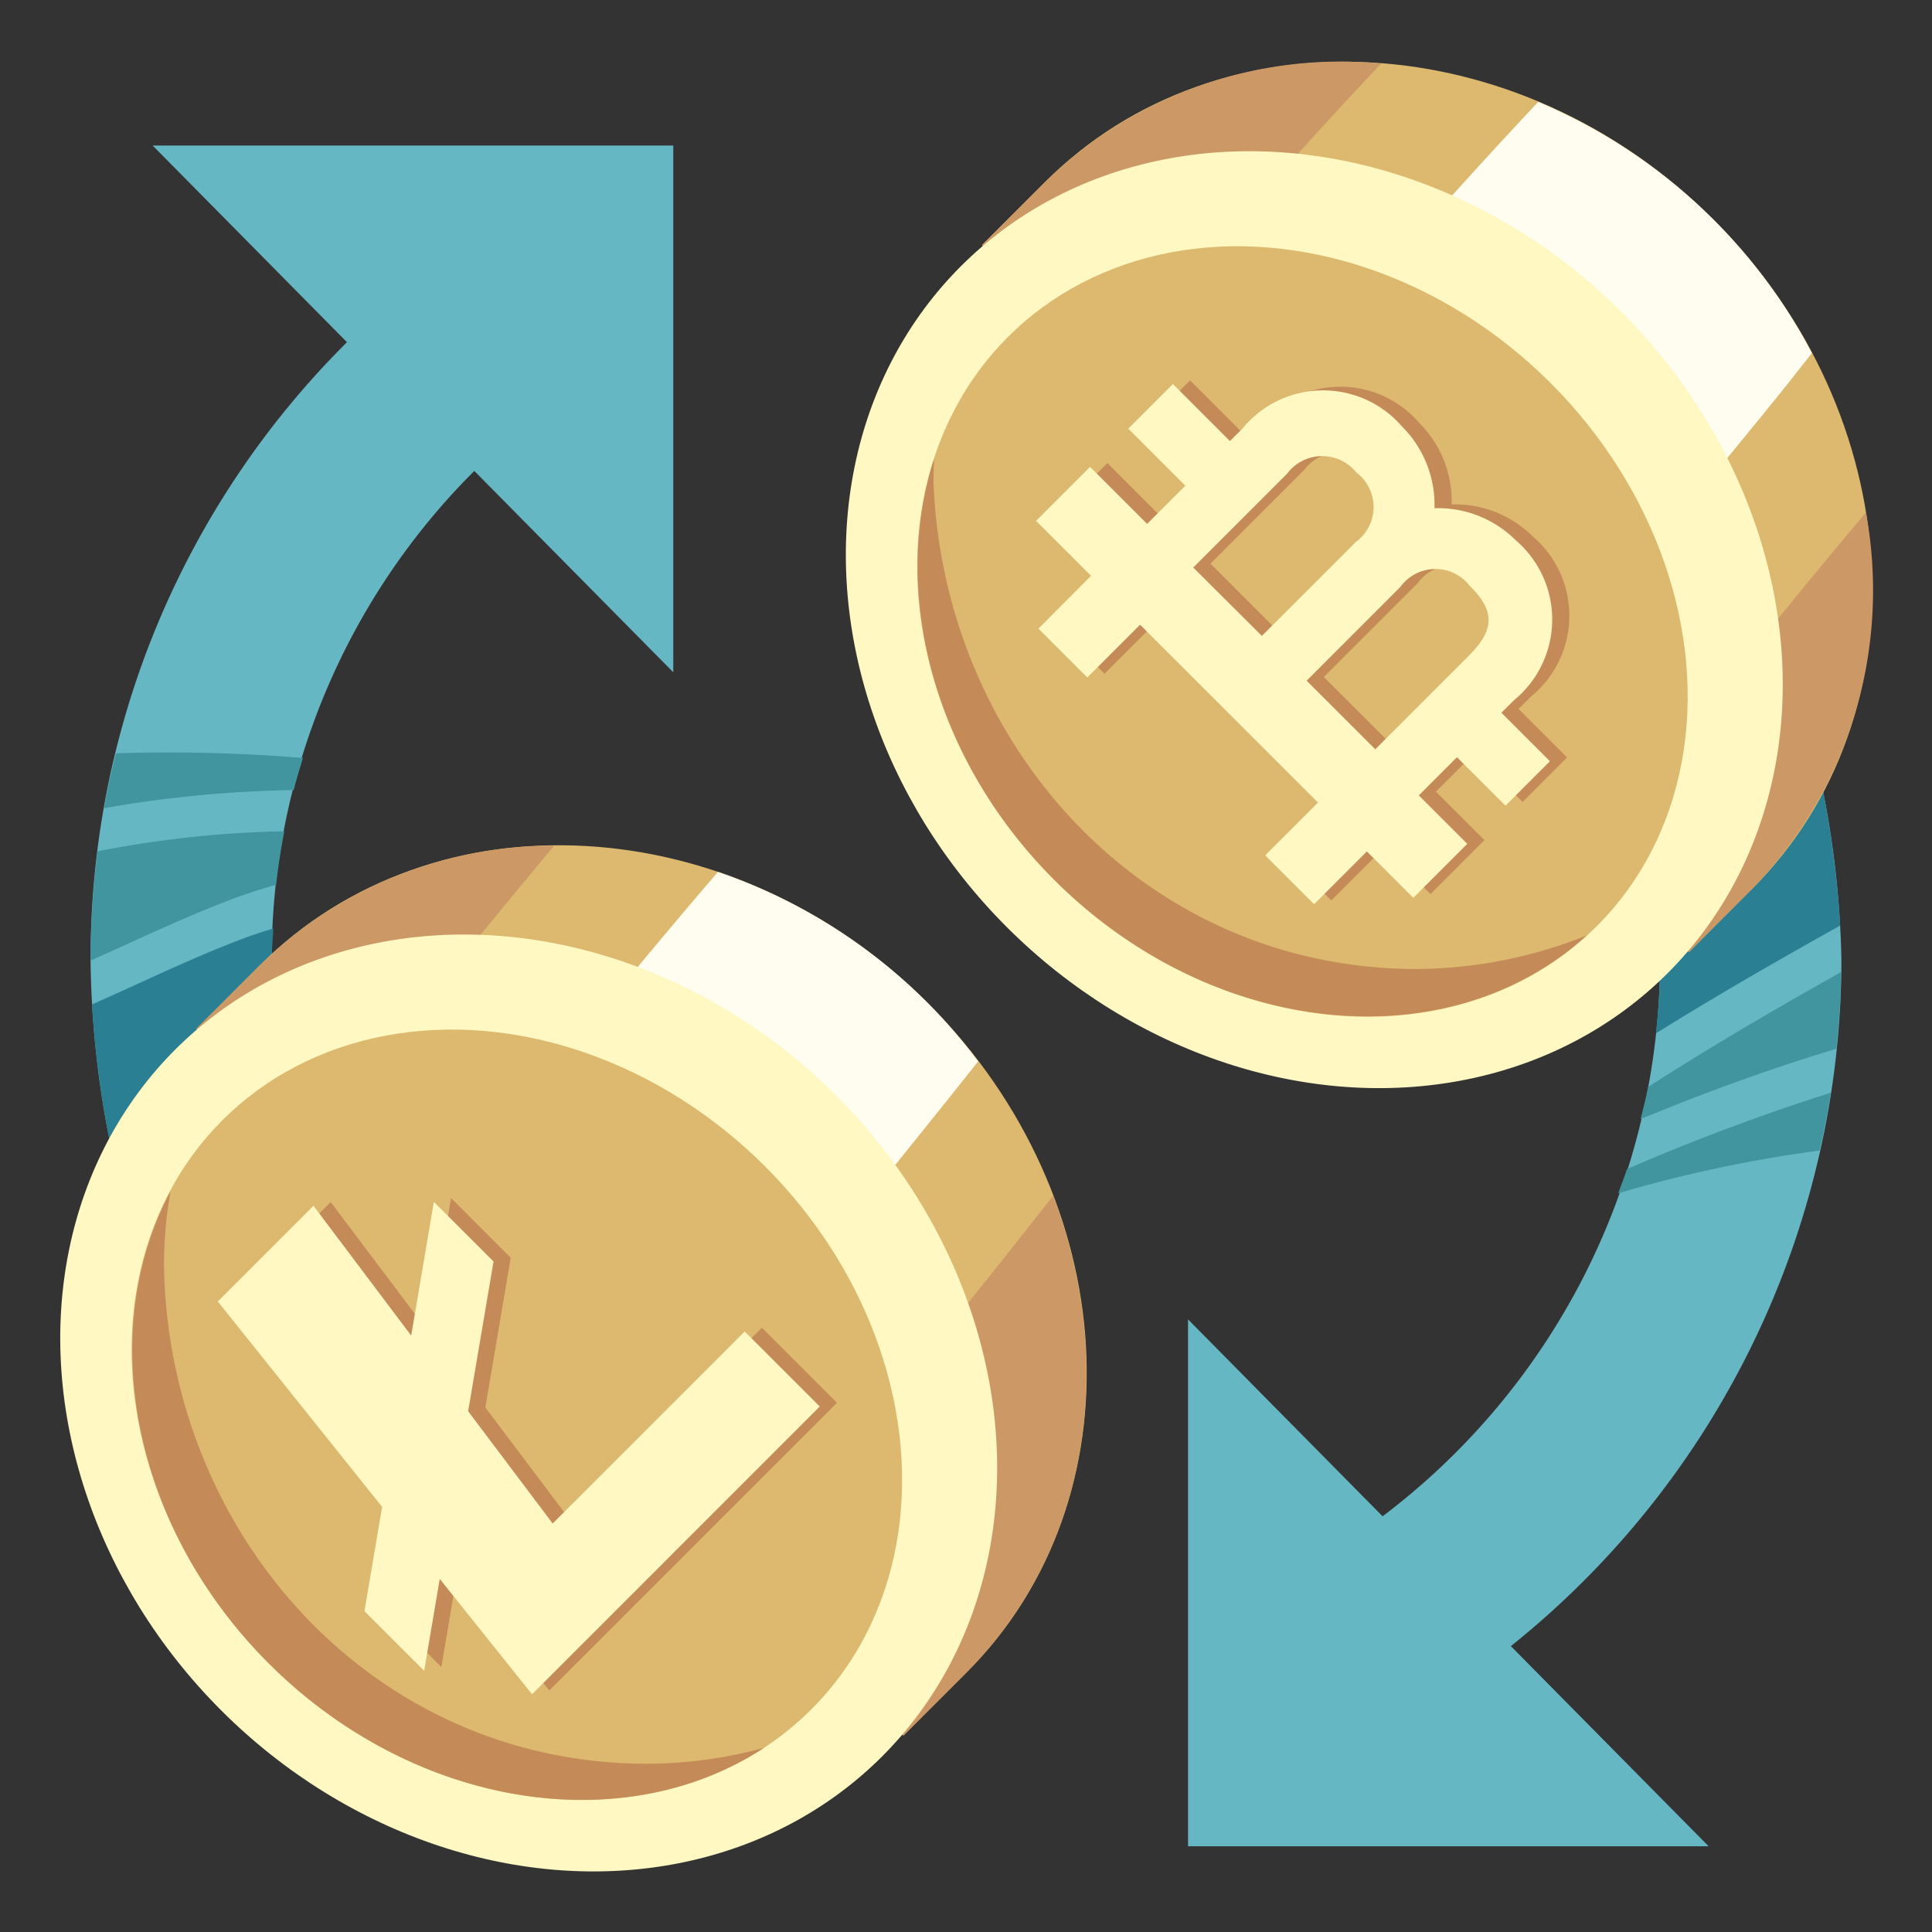
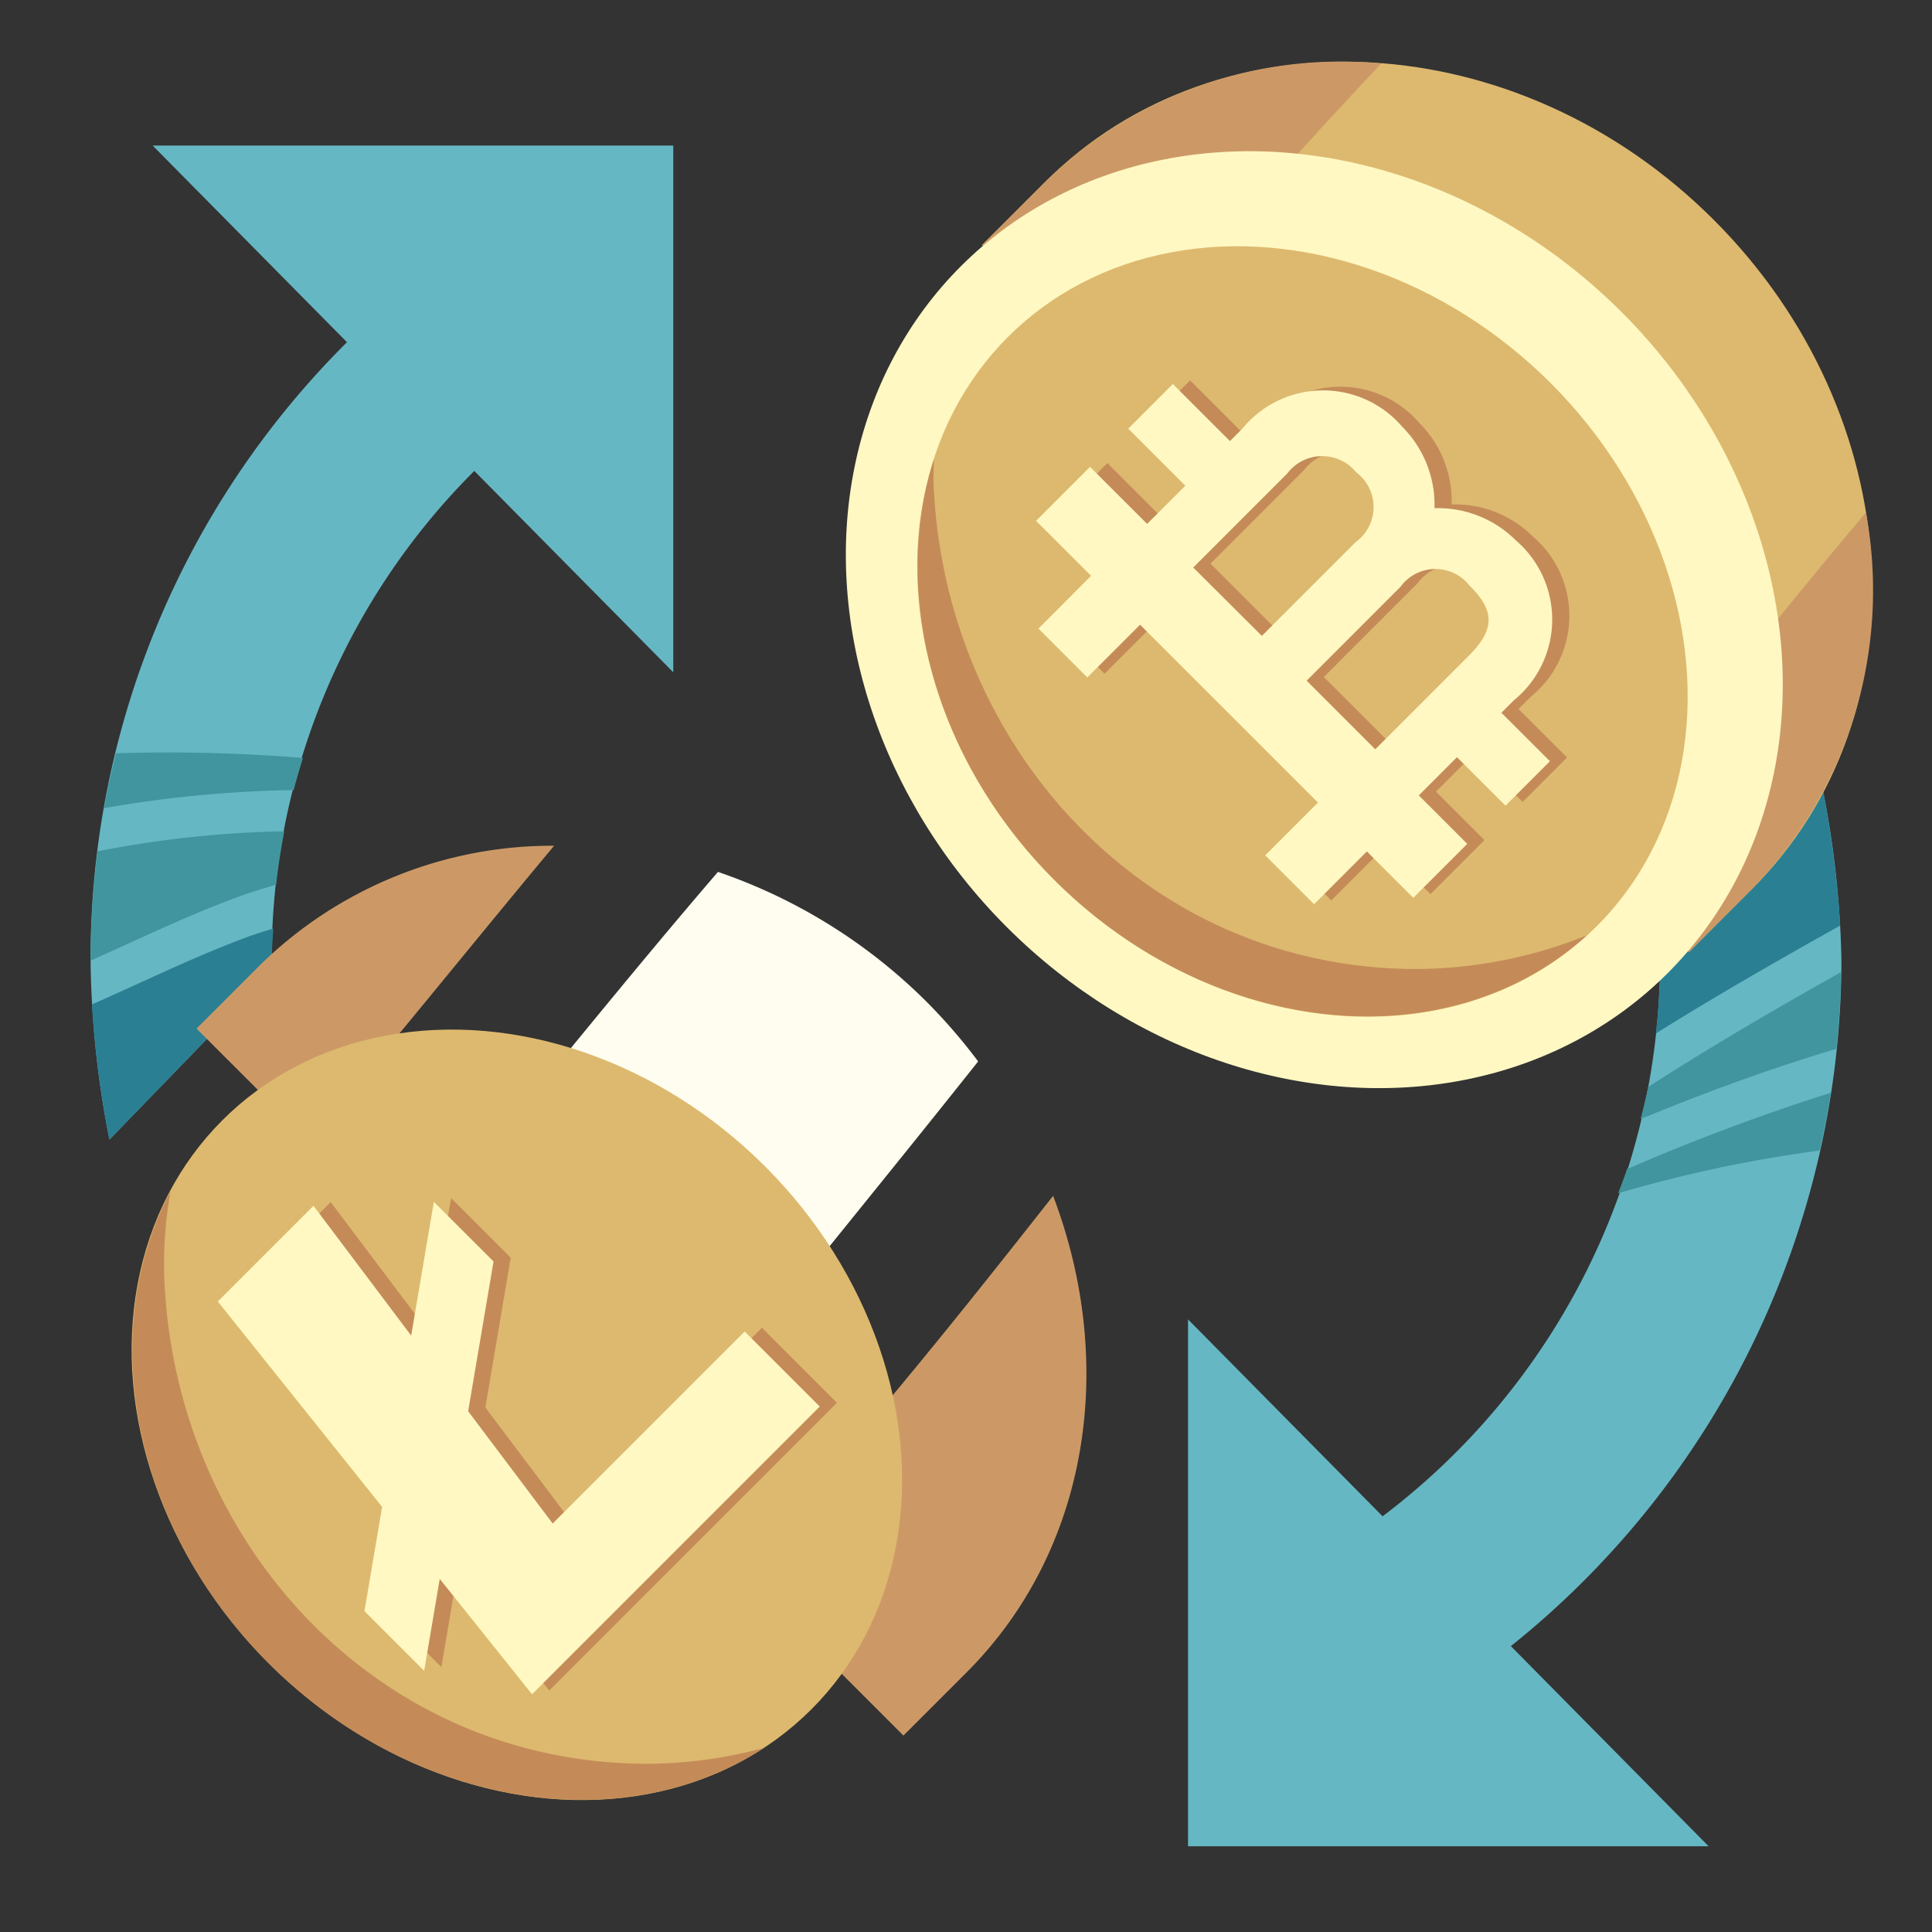
<svg xmlns="http://www.w3.org/2000/svg" id="flat" height="512" viewBox="0 0 64 64" width="512">
  <rect x="0" y="0" width="64" height="64" fill="#333333" stroke="none" />
  <g id="filled_copy" data-name="filled copy">
    <path d="m54.983 32.418a23.132 23.132 0 0 1 -9.183 17.811l-6.445-6.523v17.454h17.245l-6.551-6.63a29.161 29.161 0 0 0 10.951-22.69 31.764 31.764 0 0 0 -.625-5.715z" fill="#66b7c4" />
    <path d="m60.959 30.66a35.251 35.251 0 0 0 -.584-4.535l-5.392 6.293c-.016.609-.065 1.214-.129 1.815 2-1.25 4.046-2.422 6.105-3.573z" fill="#2b7f93" />
    <path d="m60.833 34.741c.086-.842.146-1.688.157-2.542-2.163 1.215-4.306 2.462-6.392 3.806-.067.36-.167.71-.251 1.065 2.126-.879 4.288-1.67 6.486-2.329z" fill="#41959e" />
    <path d="m60.278 38.113c.142-.633.27-1.27.369-1.914a70.373 70.373 0 0 0 -6.753 2.53c-.086.272-.193.536-.289.8a44.212 44.212 0 0 1 6.673-1.416z" fill="#41959e" />
    <path d="m55.951 31.538 2.089-2.09c5.77-5.77 5.2-15.69-1.262-22.157s-16.388-7.032-22.158-1.262l-2.089 2.089z" fill="#ddb96f" />
    <path d="m37.549 11.322q2.651-3.122 5.396-6.171c.919-1.027 1.863-2.038 2.81-3.047a14.014 14.014 0 0 0 -11.135 3.925l-2.089 2.089 4.2 4.2c.274-.332.542-.671.818-.996z" fill="#c96" />
    <path d="m61.632 17.19c-2.152 2.555-4.238 5.164-6.342 7.759q-1.327 1.635-2.671 3.257l3.332 3.332 2.089-2.09a14.206 14.206 0 0 0 3.77-12.478c-.061.072-.117.148-.178.22z" fill="#c96" />
-     <path d="m52.484 20.942c2.086-2.577 4.219-5.118 6.306-7.694.416-.513.822-1.033 1.231-1.551a18.221 18.221 0 0 0 -9.065-8.32c-1.585 1.679-3.128 3.4-4.668 5.117q-2.808 3.137-5.539 6.34c-.229.27-.452.549-.676.826l9.2 9.2c1.083-1.295 2.148-2.605 3.211-3.918z" fill="#fffdf0" />
    <path d="m9.009 32.193c0-.118-.009-.234-.009-.353a22.842 22.842 0 0 1 6.712-16.24l6.591 6.67v-17.449h-17.247l6.438 6.515a28.8 28.8 0 0 0 -8.494 20.504 32.15 32.15 0 0 0 .625 5.91z" fill="#66b7c4" />
    <path d="m9.053 30.757c-.322.1-.644.2-.966.322-1.717.644-3.363 1.456-5.041 2.193a34.2 34.2 0 0 0 .579 4.478l5.384-5.557c0-.118-.009-.234-.009-.353 0-.364.036-.721.053-1.083z" fill="#2b7f93" />
    <path d="m3.234 28.2a29.556 29.556 0 0 0 -.234 3.622c1.569-.7 3.117-1.448 4.726-2.052.473-.178.947-.327 1.422-.461.065-.6.159-1.187.269-1.772a35.42 35.42 0 0 0 -6.183.663z" fill="#41959e" />
    <path d="m3.84 24.953c-.146.6-.284 1.206-.392 1.819a39.675 39.675 0 0 1 6.282-.6c.09-.359.2-.712.306-1.065a55.922 55.922 0 0 0 -6.196-.154z" fill="#41959e" />
-     <path d="m29.927 57.493 2.09-2.09c5.77-5.77 5.2-15.69-1.263-22.157s-16.387-7.033-22.154-1.263l-2.09 2.09z" fill="#ddb96f" />
    <path d="m18.356 28.016a13.829 13.829 0 0 0 -9.756 3.967l-2.09 2.09 3.735 3.734c2.744-3.226 5.397-6.537 8.111-9.791z" fill="#c96" />
    <path d="m21.93 48.606c1.214-1.62 2.337-3.315 3.6-4.9 2.287-2.851 4.6-5.682 6.872-8.545a18.541 18.541 0 0 0 -1.652-1.92 18.056 18.056 0 0 0 -6.966-4.358c-3.466 4.027-6.756 8.215-10.2 12.263l7.958 7.957c.129-.162.258-.328.388-.497z" fill="#fffdf0" />
    <path d="m29.068 46.821-.111.131-.014.02c-.109.148-.218.294-.326.442-.32.437-.634.877-.95 1.316-.773 1.073-1.553 2.141-2.36 3.19-.132.171-.27.356-.409.543l5.029 5.03 2.09-2.09c4.083-4.083 4.978-10.243 2.869-15.788-1.911 2.425-3.829 4.846-5.818 7.206z" fill="#c96" />
-     <ellipse cx="17.521" cy="46.479" fill="#fff8c2" rx="14.406" ry="16.56" transform="matrix(.707 -.707 .707 .707 -27.734 26.002)" />
    <ellipse cx="17.129" cy="46.871" fill="#ddb96f" rx="11.635" ry="13.8" transform="matrix(.707 -.707 .707 .707 -28.126 25.84)" />
    <ellipse cx="43.544" cy="20.525" fill="#fff8c2" rx="14.406" ry="16.56" transform="matrix(.707 -.707 .707 .707 -1.759 36.802)" />
    <ellipse cx="43.152" cy="20.916" fill="#ddb96f" rx="11.635" ry="13.8" transform="matrix(.707 -.707 .707 .707 -2.151 36.64)" />
    <path d="m18.878 50.344-2.8-3.719.841-4.961-1.977-1.976-.751 4.43-3.236-4.298-3.17 3.17 5.443 6.804-.585 3.451 1.978 1.978.516-3.044 3.057 3.821 9.531-9.531-2.486-2.487z" fill="#c48b58" />
    <path d="m41.725 14.079-.412.411-1.89-1.89-1.478 1.478 1.891 1.89-1.262 1.262-1.89-1.89-.354.354-1.43 1.435 1.823 1.822-1.753 1.749 1.619 1.619 1.748-1.748 5.893 5.891-1.748 1.748 1.618 1.618 1.748-1.748 1.538 1.538.354-.354 1.434-1.435-1.606-1.605 1.264-1.265 1.607 1.606 1.472-1.473-1.607-1.606.415-.414a3.455 3.455 0 0 0 .06-5.3 3.653 3.653 0 0 0 -2.692-1.062 3.657 3.657 0 0 0 -1.064-2.693 3.454 3.454 0 0 0 -5.298.062zm3.782 1.456a1.432 1.432 0 0 1 -.026 2.3l-3.11 3.11-2.271-2.273 3.109-3.111a1.452 1.452 0 0 1 2.298-.026zm3.756 3.755c.777.777.879 1.394-.026 2.3l-3.109 3.11-2.274-2.273 3.11-3.11a1.432 1.432 0 0 1 2.299-.027z" fill="#c48b58" />
    <path d="m41.155 14.2-.412.411-1.89-1.89-1.478 1.479 1.891 1.89-1.266 1.265-1.891-1.89-.354.354-1.434 1.435 1.823 1.821-1.744 1.748 1.619 1.619 1.748-1.748 5.893 5.892-1.748 1.748 1.619 1.619 1.748-1.748 1.538 1.537.354-.354 1.434-1.434-1.605-1.606 1.264-1.265 1.607 1.606 1.472-1.472-1.607-1.606.415-.414a3.456 3.456 0 0 0 .06-5.3 3.649 3.649 0 0 0 -2.692-1.062 3.659 3.659 0 0 0 -1.064-2.694 3.455 3.455 0 0 0 -5.3.059zm3.782 1.455a1.433 1.433 0 0 1 -.026 2.3l-3.11 3.11-2.273-2.265 3.109-3.11a1.453 1.453 0 0 1 2.3-.031zm3.756 3.756c.777.776.879 1.394-.026 2.3l-3.11 3.11-2.273-2.273 3.109-3.11a1.433 1.433 0 0 1 2.3-.023z" fill="#fff8c2" />
    <path d="m18.308 50.468-2.8-3.719.841-4.96-1.977-1.976-.751 4.43-3.236-4.299-3.17 3.17 5.443 6.804-.585 3.452 1.978 1.977.516-3.044 3.057 3.822 9.531-9.532-2.486-2.486z" fill="#fff8c2" />
    <g fill="#c48b58">
      <path d="m21.454 58.427c-8.974 0-15.62-7.335-16.008-16.008a13.447 13.447 0 0 1 .205-2.958c-2.476 4.632-1.296 11.091 3.249 15.639 4.805 4.8 11.746 5.854 16.408 2.8a14.974 14.974 0 0 1 -3.854.527z" />
      <path d="m46.937 32.1c-8.975 0-15.62-7.335-16.009-16.009-.013-.3.007-.59.013-.885-1.427 4.423-.028 9.928 3.984 13.94 5.248 5.247 13.042 6.016 17.633 1.843a15.356 15.356 0 0 1 -5.621 1.111z" />
    </g>
  </g>
</svg>